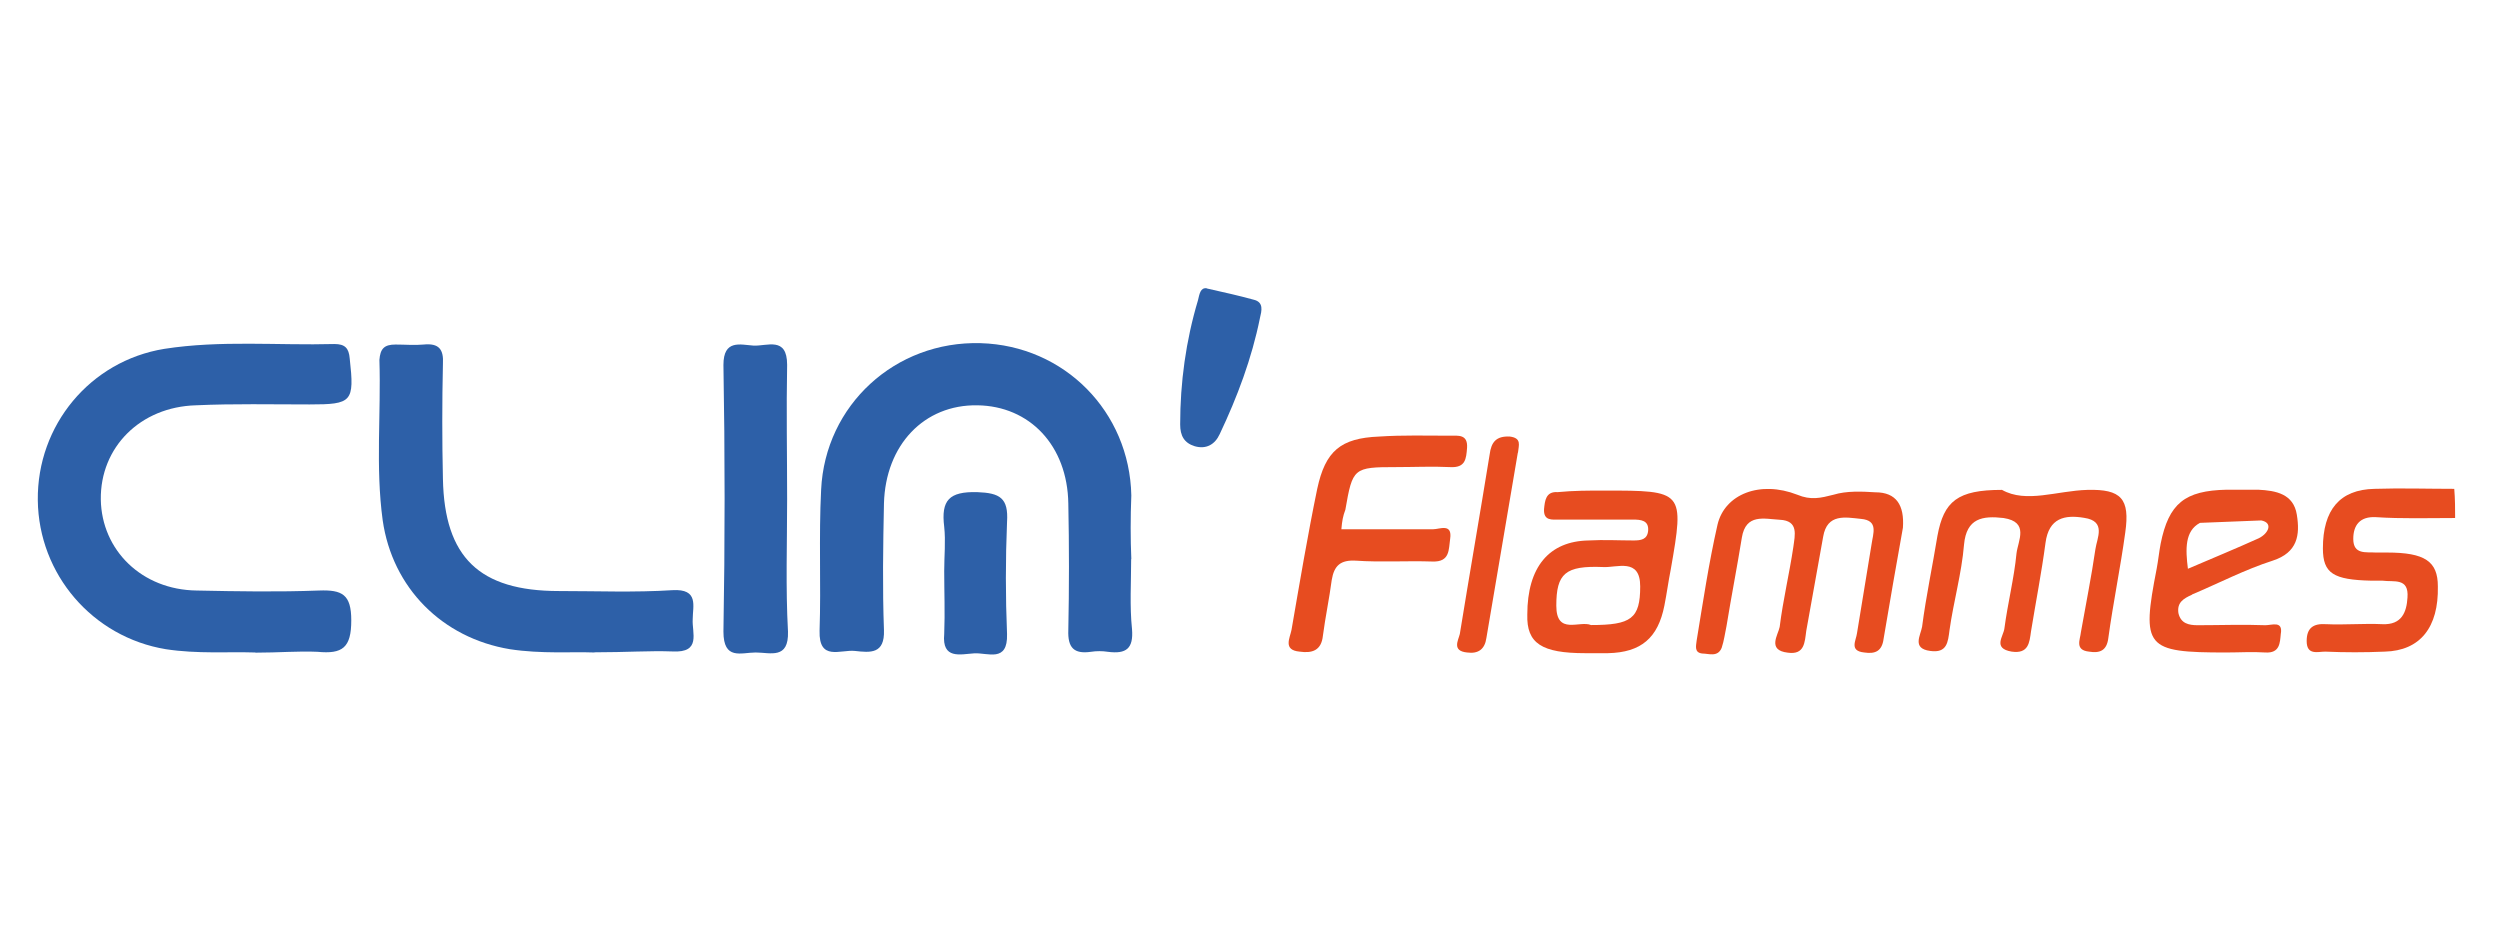
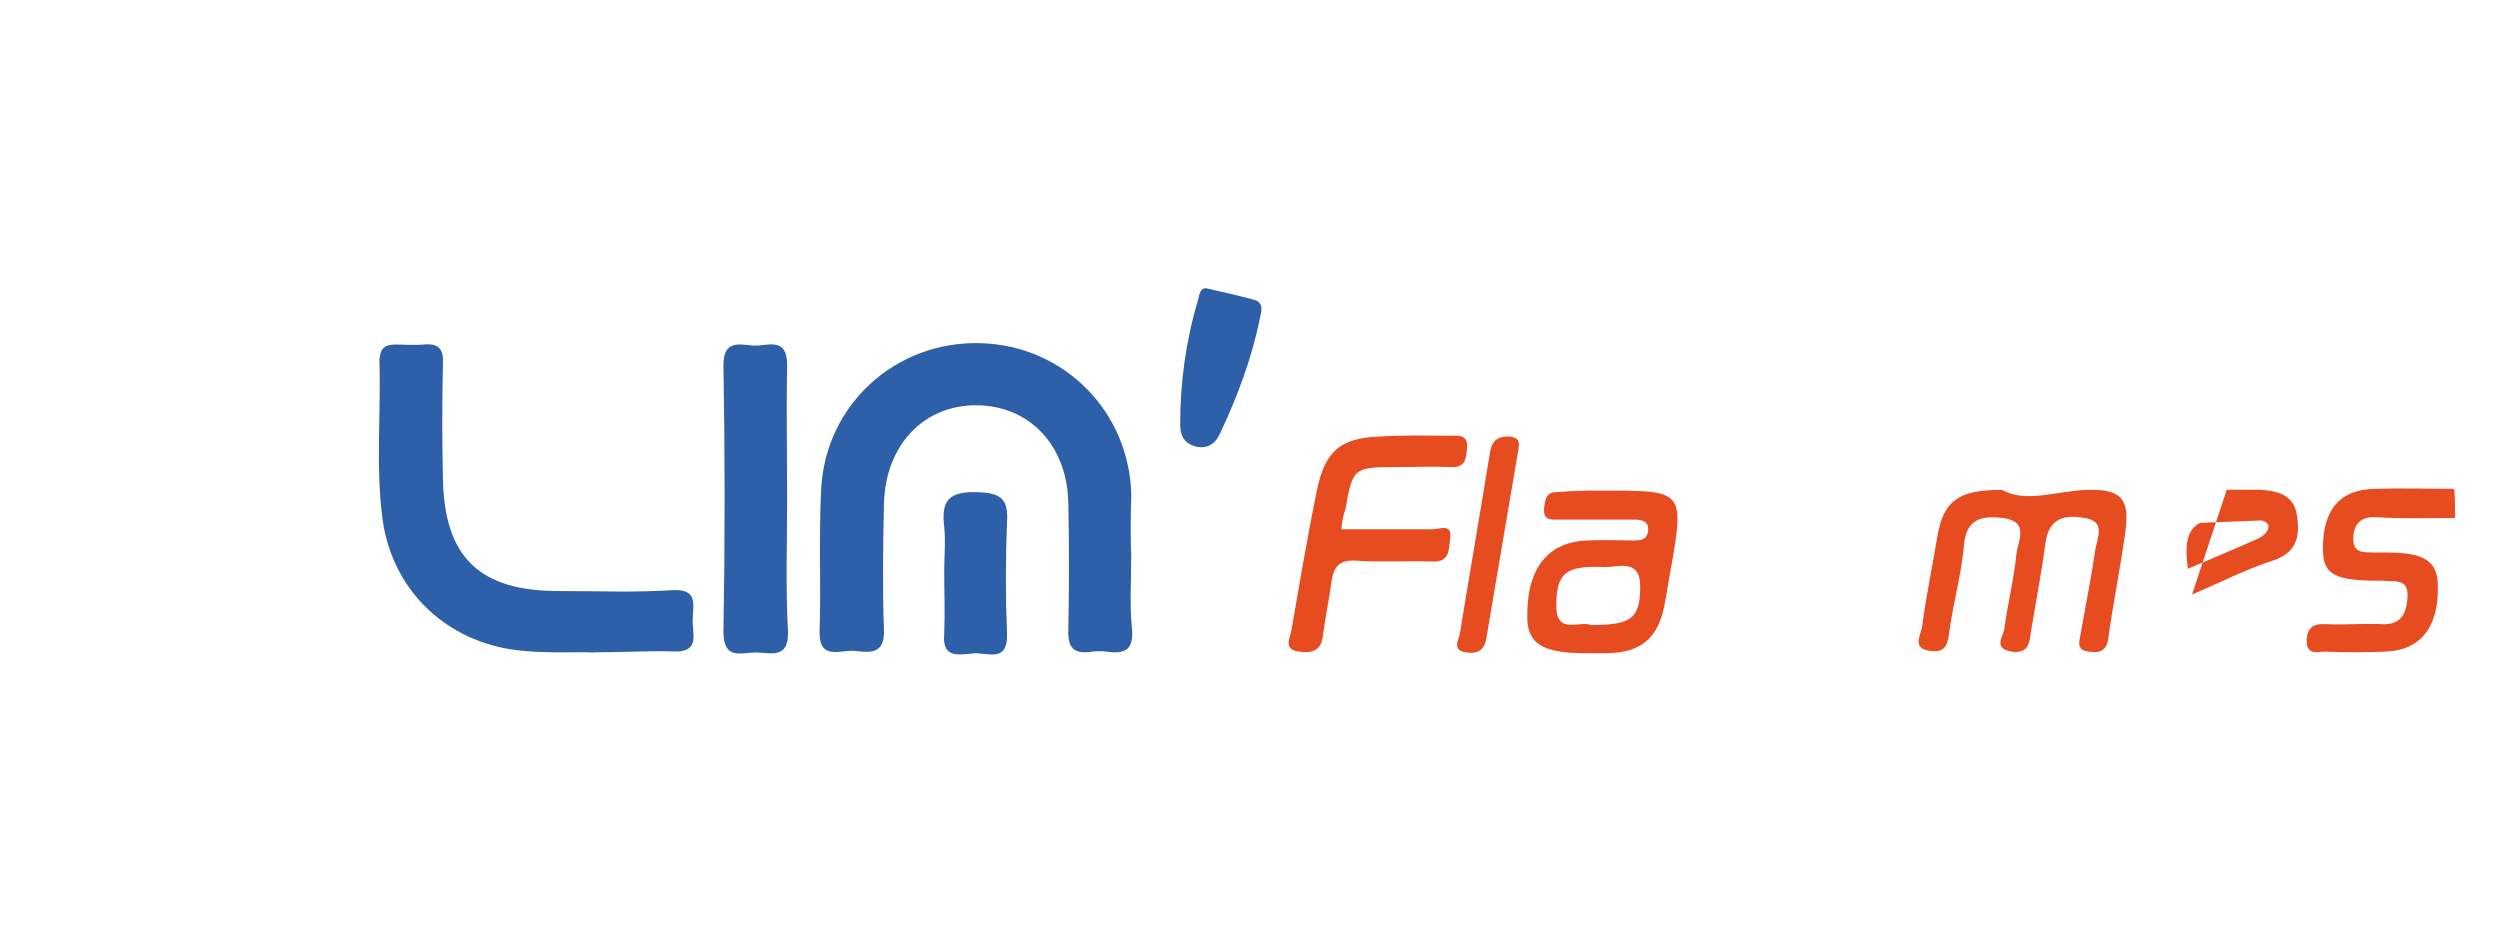
<svg xmlns="http://www.w3.org/2000/svg" id="Calque_1" data-name="Calque 1" viewBox="0 0 144.83 54">
  <defs>
    <style>
      .cls-1 {
        fill: none;
      }

      .cls-2 {
        fill: #e74c20;
      }

      .cls-3 {
        fill: #2d60a8;
      }
    </style>
  </defs>
  <path class="cls-2" d="m142.21,30.01c-1.54,0-3.08.05-4.57-.05-.93-.05-1.31.47-1.31,1.26,0,.93.75.75,1.31.79h.65c2.19,0,2.94.51,2.94,1.96.05,2.38-1.03,3.73-3.08,3.78-1.17.05-2.29.05-3.45,0-.42,0-1.07.23-1.07-.61,0-.75.37-1.03,1.12-.98,1.07.05,2.19-.05,3.27,0,1.12.05,1.4-.7,1.45-1.54.09-1.17-.79-.89-1.45-.98h-.65c-2.19-.05-2.8-.42-2.8-1.87,0-2.24.98-3.41,2.99-3.45,1.54-.05,3.08,0,4.62,0,.05.61.05,1.17.05,1.68Z" />
  <path class="cls-3" d="m65.53,32.39c0,1.35-.09,2.71.05,4.06.09,1.12-.33,1.45-1.4,1.31-.33-.05-.65-.05-.98,0-.98.14-1.35-.23-1.31-1.26.05-2.43.05-4.9,0-7.33-.05-3.36-2.24-5.65-5.27-5.69-3.08-.05-5.32,2.29-5.41,5.69-.05,2.43-.09,4.9,0,7.33.05,1.4-.79,1.31-1.68,1.21-.84-.09-2.1.61-2.05-1.17.09-2.71-.05-5.41.09-8.17.23-4.9,4.29-8.63,9.24-8.49,4.85.14,8.63,3.97,8.73,8.82-.05,1.31-.05,2.47,0,3.69-.05,0,0,0,0,0Z" />
-   <path class="cls-3" d="m14.79,37.8c-1.54-.05-3.36.09-5.18-.19-4.25-.7-7.37-4.34-7.42-8.63-.05-4.34,3.03-8.07,7.33-8.77,3.27-.51,6.58-.19,9.85-.28.61,0,.84.23.89.84.28,2.52.14,2.66-2.33,2.66-2.19,0-4.39-.05-6.58.05-3.22.09-5.55,2.43-5.51,5.46.05,2.94,2.38,5.23,5.55,5.27,2.38.05,4.71.09,7.09,0,1.35-.05,1.87.23,1.87,1.73,0,1.59-.51,1.96-1.96,1.82-1.12-.05-2.24.05-3.59.05Z" />
  <path class="cls-3" d="m34.44,37.8c-1.26-.05-3.08.09-4.9-.19-3.92-.65-6.81-3.55-7.37-7.47-.42-3.08-.09-6.16-.19-9.29.05-.65.28-.89.93-.89.56,0,1.12.05,1.63,0,.89-.09,1.17.28,1.12,1.12-.05,2.24-.05,4.43,0,6.67.09,4.53,2.1,6.49,6.72,6.49,2.19,0,4.39.09,6.58-.05,1.54-.09,1.17.93,1.17,1.68-.05.79.51,1.96-1.17,1.87-1.35-.05-2.66.05-4.53.05Z" />
  <path class="cls-3" d="m45.6,28.94c0,2.57-.09,5.09.05,7.65.05,1.63-1.03,1.21-1.87,1.21s-1.87.47-1.87-1.21c.09-5.13.09-10.31,0-15.45,0-1.49.98-1.17,1.73-1.12.79.05,1.96-.56,1.96,1.12-.05,2.57,0,5.18,0,7.79h0Z" />
-   <path class="cls-2" d="m110.24,30.57c-.37,2.05-.75,4.25-1.12,6.44-.09.7-.47.89-1.12.79-.89-.09-.47-.7-.42-1.12.28-1.73.56-3.41.84-5.13.09-.65.42-1.4-.61-1.49-.89-.09-1.96-.33-2.19,1.03-.33,1.82-.65,3.64-.98,5.46-.09.65-.09,1.4-1.07,1.26-1.21-.14-.56-1.03-.47-1.49.19-1.54.56-3.08.79-4.62.09-.7.33-1.54-.79-1.59-.89-.05-1.96-.37-2.19,1.03-.28,1.73-.61,3.41-.89,5.13-.09.42-.14.84-.28,1.26-.23.56-.75.33-1.12.33-.47-.05-.37-.42-.33-.75.37-2.24.7-4.48,1.21-6.72.42-1.77,2.47-2.57,4.62-1.73.79.33,1.35.19,2.1,0,.75-.23,1.63-.19,2.43-.14,1.21,0,1.68.75,1.59,2.05Z" />
  <path class="cls-2" d="m115.98,28.38c1.4.79,3.17.05,4.95,0,1.96-.05,2.47.51,2.19,2.47-.28,2.05-.7,4.06-.98,6.11-.09.75-.51.89-1.12.79-.84-.09-.51-.7-.47-1.12.28-1.59.61-3.22.84-4.81.09-.65.65-1.63-.65-1.82-1.12-.19-2.05,0-2.24,1.45-.23,1.73-.56,3.41-.84,5.13-.09.65-.14,1.31-1.12,1.17-1.12-.19-.47-.89-.42-1.35.19-1.45.56-2.89.7-4.34.09-.75.75-1.82-.75-2.05-1.21-.14-2.15,0-2.29,1.54-.14,1.68-.61,3.31-.84,4.95-.09.7-.14,1.35-1.12,1.21-1.07-.14-.56-.89-.47-1.4.23-1.77.61-3.55.89-5.27.37-2.01,1.17-2.66,3.73-2.66Z" />
  <path class="cls-2" d="m92.92,28.42c4.62,0,4.67,0,3.87,4.57-.14.7-.23,1.4-.37,2.1-.37,1.87-1.35,2.71-3.27,2.75h-1.31c-2.52,0-3.41-.56-3.36-2.24,0-2.75,1.26-4.25,3.55-4.29.89-.05,1.77,0,2.61,0,.42,0,.79-.05.84-.56.05-.61-.42-.65-.89-.65h-4.25c-.42,0-.93.09-.89-.61.05-.47.09-1.03.79-.98.93-.09,1.82-.09,2.66-.09Zm-.75,7.79c2.33,0,2.85-.37,2.85-2.24,0-1.68-1.35-1.07-2.15-1.12-2.19-.09-2.71.37-2.71,2.24,0,1.73,1.35.84,2.01,1.12Z" />
  <path class="cls-2" d="m77.71,30.66h5.32c.37,0,1.12-.37.98.56-.09.61,0,1.35-1.03,1.31-1.49-.05-2.99.05-4.43-.05-.89-.05-1.26.28-1.4,1.12-.14,1.07-.37,2.15-.51,3.22-.09.89-.65,1.03-1.35.93-.98-.09-.56-.79-.47-1.26.47-2.71.93-5.46,1.49-8.17.47-2.19,1.35-2.94,3.59-3.03,1.35-.09,2.75-.05,4.11-.05.47,0,1.03-.09.98.7-.05.65-.09,1.17-.98,1.12-1.03-.05-2.1,0-3.13,0-2.47,0-2.52.05-2.94,2.47-.14.37-.19.65-.23,1.12Z" />
  <g>
    <path class="cls-1" d="m130.91,31.13c.56-.23.84-.84.14-1.03l-3.55.09c-.89.47-.84,1.54-.7,2.66,1.4-.56,2.75-1.12,4.11-1.73Z" />
-     <path class="cls-2" d="m126.99,34.44c1.54-.65,3.08-1.45,4.67-1.96,1.45-.47,1.59-1.49,1.4-2.66-.19-1.21-1.21-1.4-2.24-1.45h-1.82c-2.43.05-3.36.79-3.83,3.13-.09.47-.14.98-.23,1.45-.89,4.57-.65,4.85,4.01,4.85.75,0,1.54-.05,2.29,0,.84.05.84-.56.89-1.07.14-.79-.51-.51-.89-.51-1.31-.05-2.61,0-3.92,0-.51,0-.98-.09-1.12-.7-.09-.61.28-.84.79-1.07Zm4.01-4.29c.7.14.42.75-.14,1.03-1.35.61-2.71,1.17-4.11,1.77-.14-1.12-.19-2.19.7-2.66" />
+     <path class="cls-2" d="m126.99,34.44c1.54-.65,3.08-1.45,4.67-1.96,1.45-.47,1.59-1.49,1.4-2.66-.19-1.21-1.21-1.4-2.24-1.45h-1.82Zm4.01-4.29c.7.14.42.75-.14,1.03-1.35.61-2.71,1.17-4.11,1.77-.14-1.12-.19-2.19.7-2.66" />
  </g>
  <path class="cls-3" d="m54.7,33.09c0-.89.09-1.73,0-2.57-.19-1.54.28-2.05,1.91-2.01,1.31.05,1.82.33,1.73,1.73-.09,2.15-.09,4.34,0,6.49.05,1.68-1.12,1.07-1.91,1.12-.79.05-1.87.37-1.73-1.12.05-1.26,0-2.47,0-3.64Z" />
  <path class="cls-3" d="m69.91,16.71c1.03.23,1.87.42,2.71.65.61.14.47.65.37,1.07-.47,2.33-1.31,4.57-2.33,6.72-.28.61-.79.89-1.45.7-.61-.19-.84-.61-.84-1.26,0-2.43.33-4.85,1.03-7.19.09-.37.14-.75.51-.7Z" />
  <path class="cls-2" d="m87.93,26.23c-.61,3.59-1.21,7.14-1.82,10.73-.09.65-.47.93-1.12.84-.89-.09-.51-.7-.42-1.07.56-3.45,1.17-6.95,1.73-10.41.09-.7.37-1.07,1.17-1.03.7.09.51.51.47.93Z" />
</svg>